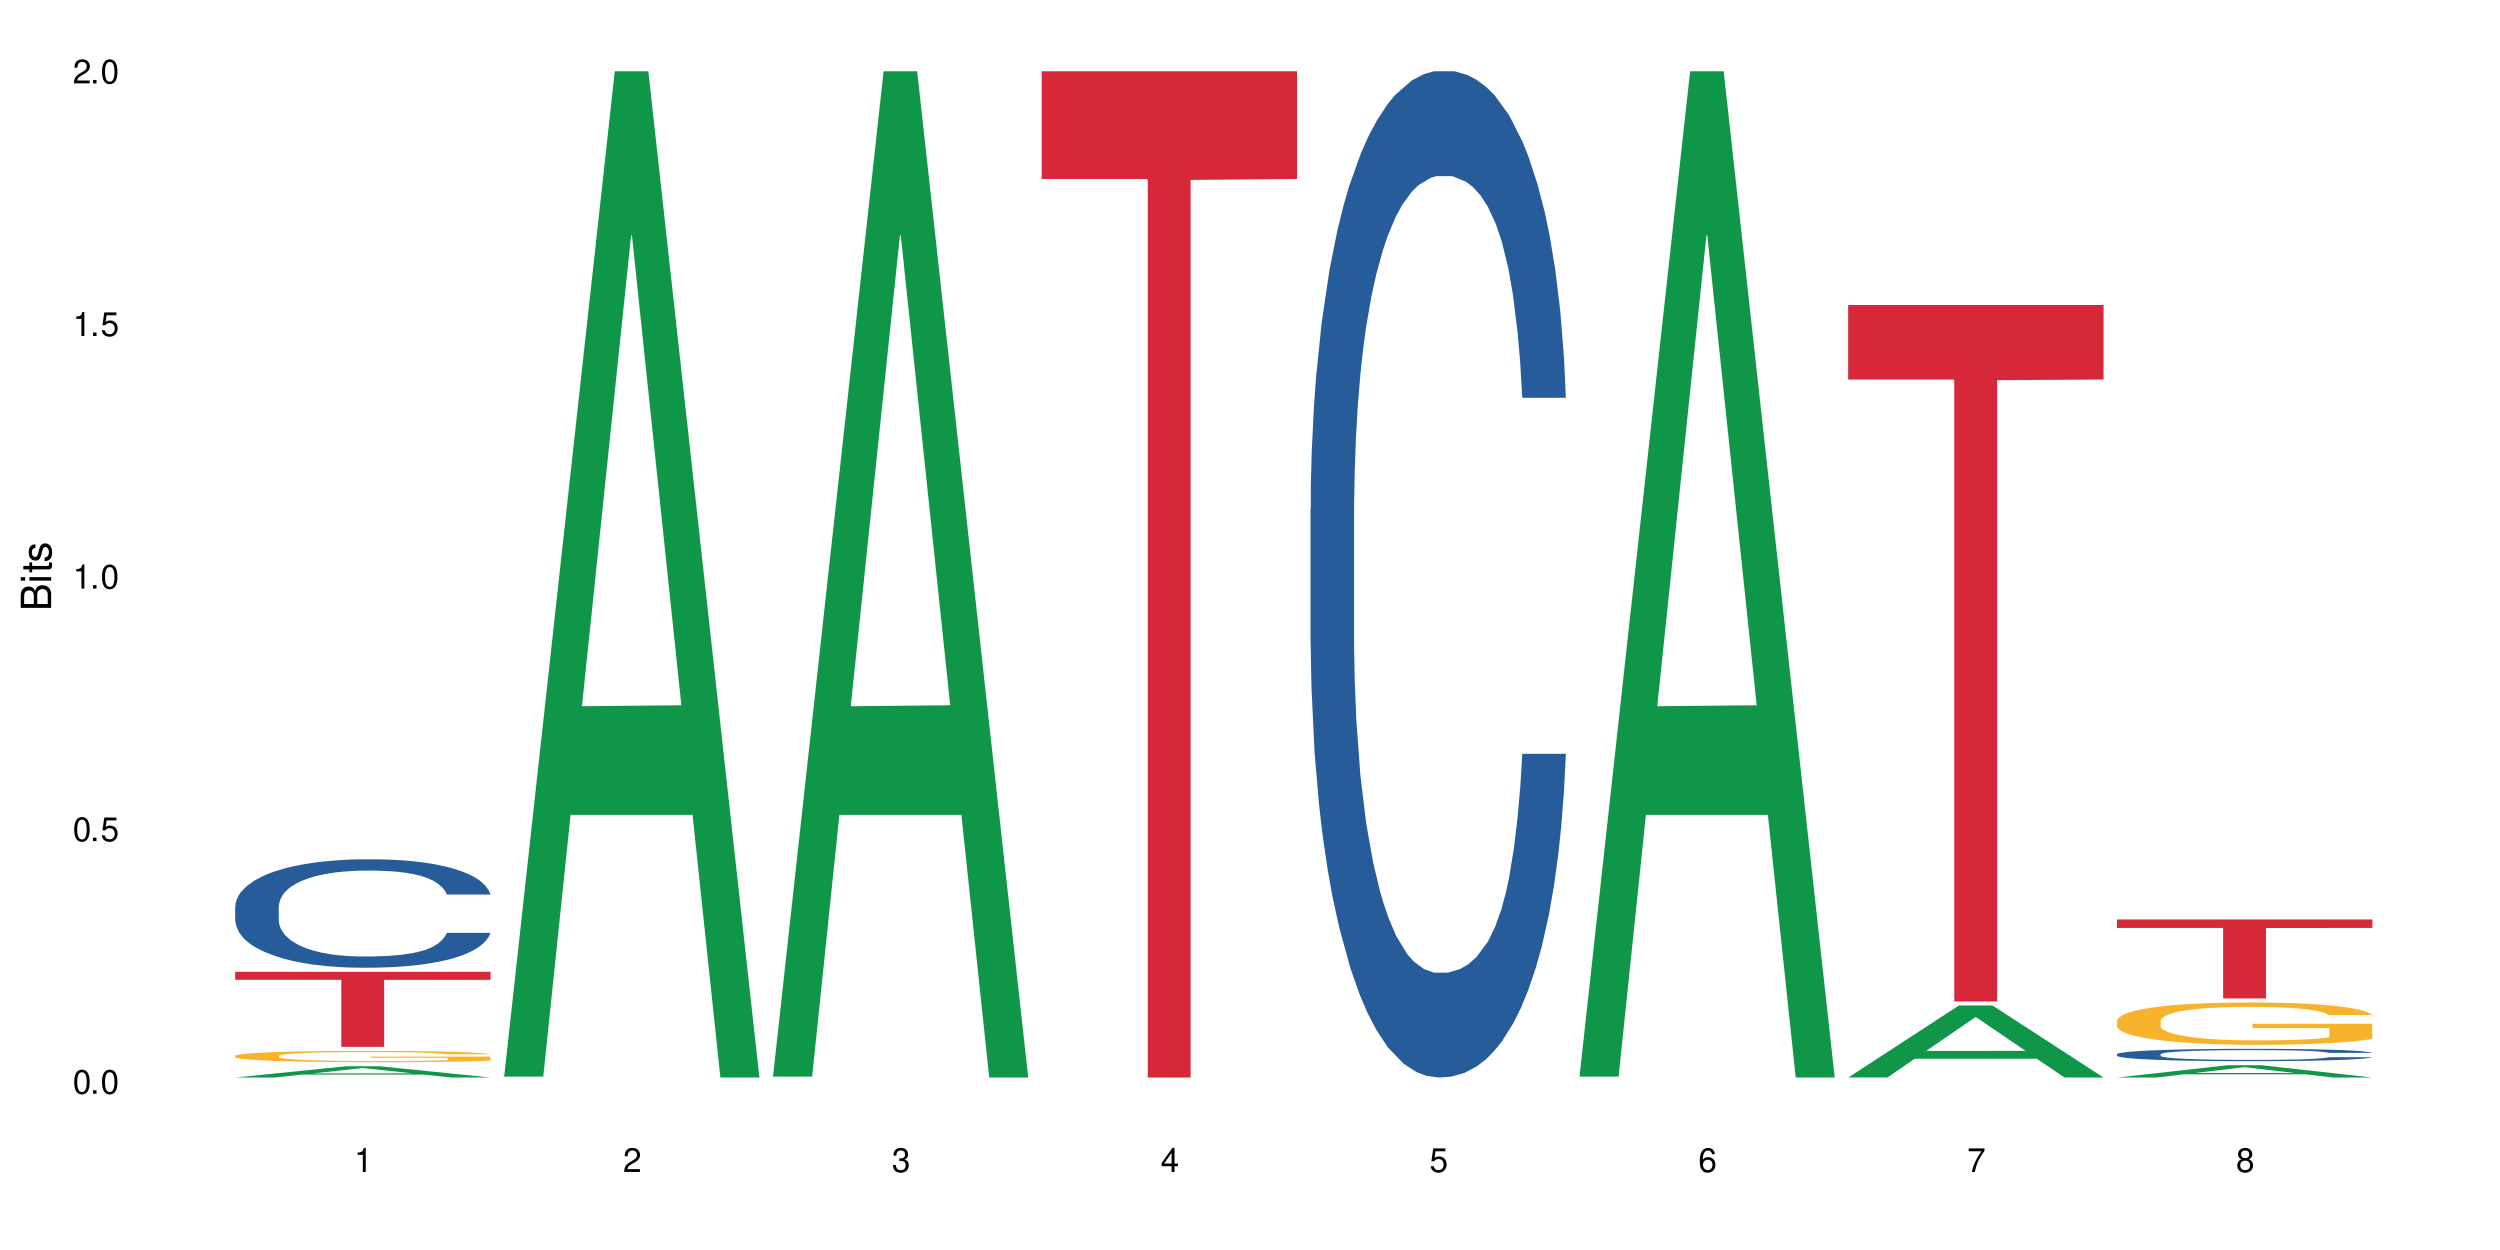
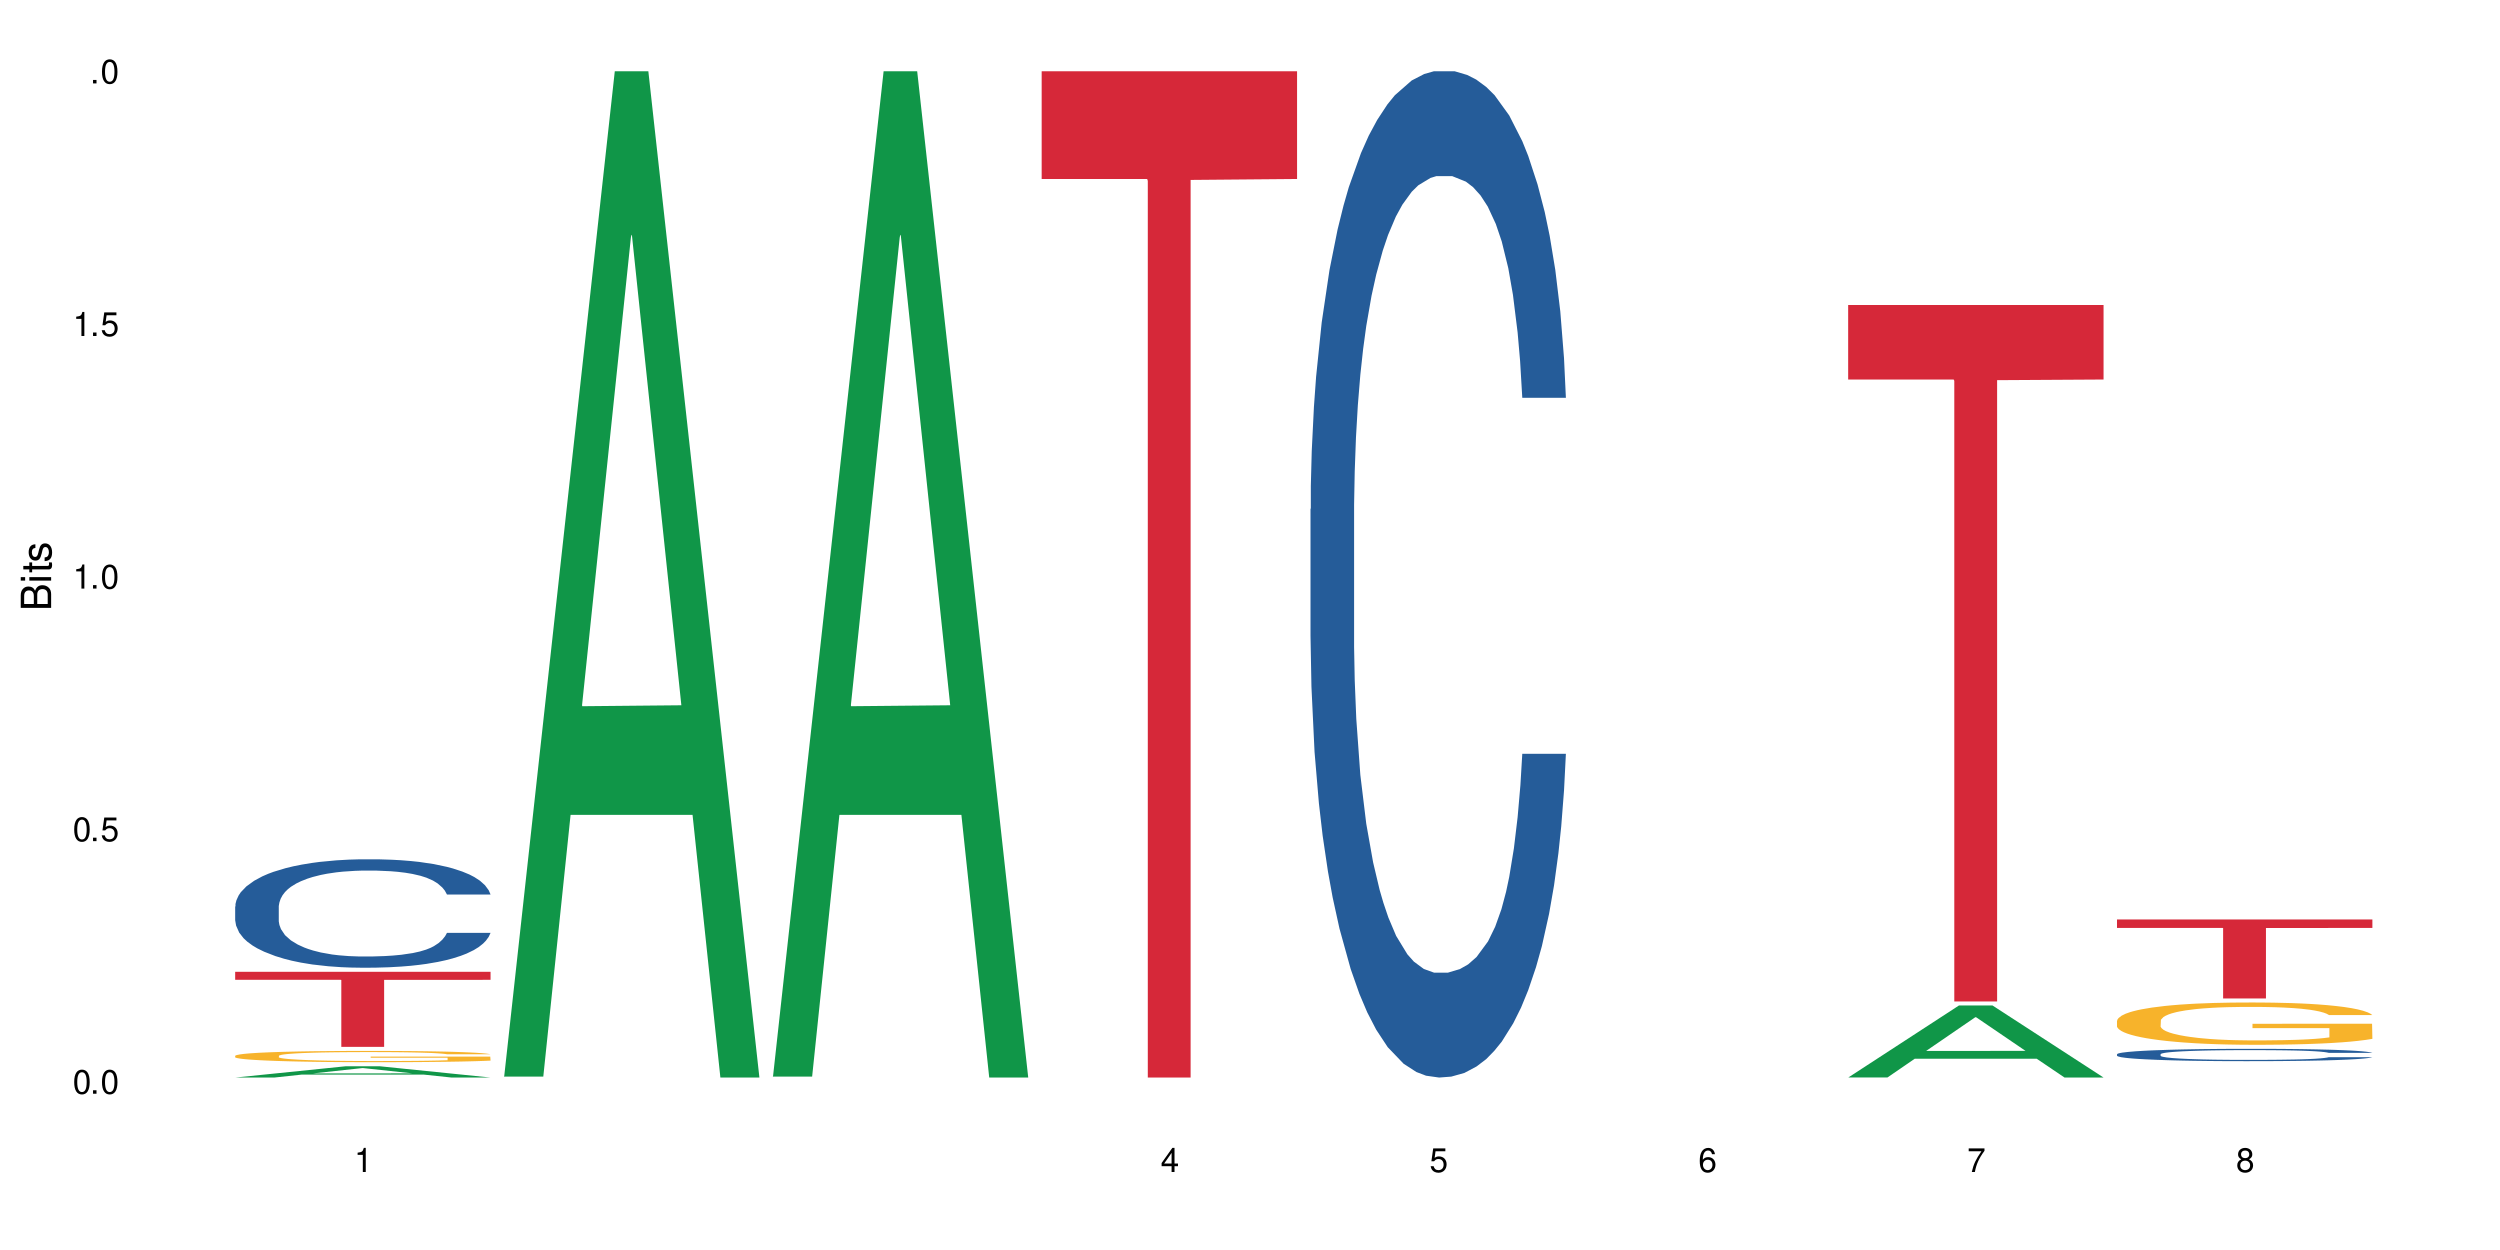
<svg xmlns="http://www.w3.org/2000/svg" xmlns:xlink="http://www.w3.org/1999/xlink" width="720" height="360" viewBox="0 0 720 360">
  <defs>
    <g>
      <g id="glyph-0-0">
</g>
      <g id="glyph-0-1">
        <path d="M 2.641 -6.938 C 2 -6.938 1.422 -6.656 1.078 -6.172 C 0.641 -5.562 0.406 -4.641 0.406 -3.359 C 0.406 -1.016 1.188 0.219 2.641 0.219 C 4.078 0.219 4.859 -1.016 4.859 -3.297 C 4.859 -4.641 4.656 -5.547 4.203 -6.172 C 3.844 -6.656 3.281 -6.938 2.641 -6.938 Z M 2.641 -6.188 C 3.547 -6.188 4 -5.25 4 -3.375 C 4 -1.406 3.562 -0.484 2.625 -0.484 C 1.734 -0.484 1.281 -1.438 1.281 -3.344 C 1.281 -5.25 1.734 -6.188 2.641 -6.188 Z M 2.641 -6.188 " />
      </g>
      <g id="glyph-0-2">
        <path d="M 1.828 -1 L 0.828 -1 L 0.828 0 L 1.828 0 Z M 1.828 -1 " />
      </g>
      <g id="glyph-0-3">
        <path d="M 4.562 -6.797 L 1.062 -6.797 L 0.547 -3.094 L 1.328 -3.094 C 1.719 -3.562 2.047 -3.734 2.578 -3.734 C 3.484 -3.734 4.062 -3.109 4.062 -2.094 C 4.062 -1.125 3.484 -0.531 2.578 -0.531 C 1.828 -0.531 1.375 -0.906 1.188 -1.672 L 0.328 -1.672 C 0.453 -1.109 0.547 -0.844 0.75 -0.594 C 1.125 -0.078 1.828 0.219 2.594 0.219 C 3.969 0.219 4.922 -0.781 4.922 -2.219 C 4.922 -3.562 4.031 -4.484 2.719 -4.484 C 2.25 -4.484 1.859 -4.359 1.469 -4.062 L 1.734 -5.969 L 4.562 -5.969 Z M 4.562 -6.797 " />
      </g>
      <g id="glyph-0-4">
        <path d="M 2.484 -4.938 L 2.484 0 L 3.328 0 L 3.328 -6.938 L 2.766 -6.938 C 2.469 -5.875 2.281 -5.734 0.984 -5.562 L 0.984 -4.938 Z M 2.484 -4.938 " />
      </g>
      <g id="glyph-0-5">
-         <path d="M 4.859 -0.828 L 1.281 -0.828 C 1.359 -1.406 1.672 -1.781 2.5 -2.281 L 3.469 -2.828 C 4.406 -3.344 4.906 -4.062 4.906 -4.906 C 4.906 -5.484 4.672 -6.031 4.266 -6.406 C 3.859 -6.766 3.375 -6.938 2.719 -6.938 C 1.859 -6.938 1.219 -6.625 0.844 -6.031 C 0.609 -5.672 0.5 -5.234 0.484 -4.531 L 1.328 -4.531 C 1.359 -5.016 1.406 -5.281 1.531 -5.516 C 1.75 -5.938 2.188 -6.203 2.703 -6.203 C 3.469 -6.203 4.031 -5.641 4.031 -4.891 C 4.031 -4.344 3.719 -3.859 3.125 -3.516 L 2.234 -3 C 0.812 -2.172 0.406 -1.531 0.328 -0.016 L 4.859 -0.016 Z M 4.859 -0.828 " />
-       </g>
+         </g>
      <g id="glyph-0-6">
-         <path d="M 2.125 -3.188 L 2.578 -3.188 C 3.5 -3.188 3.984 -2.766 3.984 -1.922 C 3.984 -1.062 3.469 -0.531 2.594 -0.531 C 1.656 -0.531 1.203 -1 1.156 -2.016 L 0.312 -2.016 C 0.344 -1.453 0.438 -1.094 0.609 -0.781 C 0.953 -0.109 1.625 0.219 2.547 0.219 C 3.953 0.219 4.859 -0.625 4.859 -1.938 C 4.859 -2.828 4.516 -3.297 3.703 -3.594 C 4.344 -3.844 4.656 -4.328 4.656 -5.031 C 4.656 -6.219 3.875 -6.938 2.578 -6.938 C 1.203 -6.938 0.484 -6.172 0.453 -4.703 L 1.297 -4.703 C 1.312 -5.125 1.344 -5.359 1.453 -5.578 C 1.641 -5.969 2.062 -6.203 2.594 -6.203 C 3.344 -6.203 3.797 -5.75 3.797 -5 C 3.797 -4.516 3.609 -4.219 3.25 -4.047 C 3.016 -3.953 2.703 -3.922 2.125 -3.906 Z M 2.125 -3.188 " />
-       </g>
+         </g>
      <g id="glyph-0-7">
        <path d="M 3.141 -1.672 L 3.141 0 L 3.984 0 L 3.984 -1.672 L 4.984 -1.672 L 4.984 -2.438 L 3.984 -2.438 L 3.984 -6.938 L 3.359 -6.938 L 0.266 -2.578 L 0.266 -1.672 Z M 3.141 -2.438 L 1 -2.438 L 3.141 -5.5 Z M 3.141 -2.438 " />
      </g>
      <g id="glyph-0-8">
        <path d="M 4.781 -5.125 C 4.609 -6.266 3.891 -6.938 2.844 -6.938 C 2.094 -6.938 1.422 -6.578 1.031 -5.953 C 0.594 -5.266 0.406 -4.422 0.406 -3.172 C 0.406 -2 0.578 -1.25 0.984 -0.641 C 1.359 -0.078 1.953 0.219 2.703 0.219 C 3.984 0.219 4.922 -0.75 4.922 -2.094 C 4.922 -3.375 4.062 -4.281 2.844 -4.281 C 2.172 -4.281 1.641 -4.031 1.281 -3.516 C 1.281 -5.234 1.828 -6.188 2.797 -6.188 C 3.391 -6.188 3.797 -5.797 3.938 -5.125 Z M 2.734 -3.531 C 3.547 -3.531 4.062 -2.953 4.062 -2.031 C 4.062 -1.156 3.484 -0.531 2.703 -0.531 C 1.922 -0.531 1.328 -1.188 1.328 -2.078 C 1.328 -2.938 1.906 -3.531 2.734 -3.531 Z M 2.734 -3.531 " />
      </g>
      <g id="glyph-0-9">
        <path d="M 4.984 -6.797 L 0.438 -6.797 L 0.438 -5.969 L 4.109 -5.969 C 2.5 -3.656 1.828 -2.234 1.328 0 L 2.219 0 C 2.594 -2.172 3.453 -4.047 4.984 -6.094 Z M 4.984 -6.797 " />
      </g>
      <g id="glyph-0-10">
        <path d="M 3.75 -3.656 C 4.469 -4.094 4.688 -4.438 4.688 -5.078 C 4.688 -6.172 3.844 -6.938 2.641 -6.938 C 1.438 -6.938 0.594 -6.172 0.594 -5.094 C 0.594 -4.438 0.812 -4.094 1.516 -3.656 C 0.734 -3.266 0.359 -2.703 0.359 -1.922 C 0.359 -0.656 1.281 0.219 2.641 0.219 C 3.984 0.219 4.922 -0.656 4.922 -1.922 C 4.922 -2.703 4.531 -3.266 3.75 -3.656 Z M 2.641 -6.188 C 3.359 -6.188 3.812 -5.75 3.812 -5.062 C 3.812 -4.406 3.344 -3.984 2.641 -3.984 C 1.922 -3.984 1.453 -4.406 1.453 -5.078 C 1.453 -5.75 1.922 -6.188 2.641 -6.188 Z M 2.641 -3.266 C 3.484 -3.266 4.062 -2.719 4.062 -1.906 C 4.062 -1.078 3.484 -0.531 2.625 -0.531 C 1.797 -0.531 1.219 -1.094 1.219 -1.906 C 1.219 -2.719 1.781 -3.266 2.641 -3.266 Z M 2.641 -3.266 " />
      </g>
      <g id="glyph-1-0">
</g>
      <g id="glyph-1-1">
        <path d="M 0 -0.953 L 0 -4.891 C 0 -5.719 -0.234 -6.344 -0.734 -6.797 C -1.188 -7.234 -1.812 -7.469 -2.5 -7.469 C -3.547 -7.469 -4.188 -7 -4.625 -5.875 C -4.984 -6.688 -5.625 -7.094 -6.531 -7.094 C -7.172 -7.094 -7.734 -6.859 -8.141 -6.391 C -8.562 -5.922 -8.75 -5.344 -8.75 -4.5 L -8.75 -0.953 Z M -4.984 -2.062 L -7.766 -2.062 L -7.766 -4.219 C -7.766 -4.844 -7.688 -5.203 -7.453 -5.5 C -7.219 -5.812 -6.859 -5.969 -6.375 -5.969 C -5.891 -5.969 -5.531 -5.812 -5.297 -5.5 C -5.062 -5.203 -4.984 -4.844 -4.984 -4.219 Z M -0.984 -2.062 L -4 -2.062 L -4 -4.781 C -4 -5.766 -3.438 -6.359 -2.484 -6.359 C -1.547 -6.359 -0.984 -5.766 -0.984 -4.781 Z M -0.984 -2.062 " />
      </g>
      <g id="glyph-1-2">
        <path d="M -6.281 -1.797 L -6.281 -0.797 L 0 -0.797 L 0 -1.797 Z M -8.75 -1.797 L -8.75 -0.797 L -7.484 -0.797 L -7.484 -1.797 Z M -8.75 -1.797 " />
      </g>
      <g id="glyph-1-3">
        <path d="M -6.281 -3.047 L -6.281 -2.016 L -8.016 -2.016 L -8.016 -1.016 L -6.281 -1.016 L -6.281 -0.172 L -5.469 -0.172 L -5.469 -1.016 L -0.719 -1.016 C -0.078 -1.016 0.281 -1.453 0.281 -2.234 C 0.281 -2.5 0.25 -2.719 0.188 -3.047 L -0.641 -3.047 C -0.609 -2.906 -0.594 -2.766 -0.594 -2.562 C -0.594 -2.141 -0.719 -2.016 -1.156 -2.016 L -5.469 -2.016 L -5.469 -3.047 Z M -6.281 -3.047 " />
      </g>
      <g id="glyph-1-4">
        <path d="M -4.531 -5.25 C -5.766 -5.25 -6.469 -4.422 -6.469 -2.969 C -6.469 -1.516 -5.719 -0.562 -4.547 -0.562 C -3.562 -0.562 -3.094 -1.062 -2.734 -2.562 L -2.516 -3.484 C -2.344 -4.188 -2.094 -4.469 -1.641 -4.469 C -1.047 -4.469 -0.641 -3.875 -0.641 -3 C -0.641 -2.453 -0.797 -2 -1.062 -1.75 C -1.25 -1.594 -1.422 -1.531 -1.875 -1.469 L -1.875 -0.406 C -0.422 -0.453 0.281 -1.266 0.281 -2.922 C 0.281 -4.5 -0.5 -5.516 -1.719 -5.516 C -2.656 -5.516 -3.172 -4.984 -3.469 -3.734 L -3.703 -2.766 C -3.891 -1.953 -4.156 -1.609 -4.594 -1.609 C -5.188 -1.609 -5.547 -2.125 -5.547 -2.938 C -5.547 -3.75 -5.203 -4.172 -4.531 -4.203 Z M -4.531 -5.25 " />
      </g>
    </g>
  </defs>
  <rect x="-72" y="-36" width="864" height="432" fill="rgb(100%, 100%, 100%)" fill-opacity="1" />
  <path fill-rule="nonzero" fill="rgb(6.275%, 58.824%, 28.235%)" fill-opacity="1" d="M 67.73 310.328 L 67.809 310.328 L 99.637 307.078 L 109.301 307.078 L 141.281 310.332 L 130.047 310.332 L 122.031 309.484 L 86.906 309.484 L 79.047 310.328 L 67.73 310.328 L 90.285 309.133 L 118.809 309.129 L 104.586 307.609 L 104.43 307.609 L 104.27 307.617 L 90.207 309.129 L 90.285 309.133 Z M 67.73 310.328 " />
  <path fill-rule="nonzero" fill="rgb(14.51%, 36.078%, 60%)" fill-opacity="1" d="M 67.73 261.074 L 67.82 261.047 L 67.82 260.363 L 68.09 259.277 L 68.719 257.906 L 69.344 256.965 L 70.961 255.281 L 73.203 253.656 L 75.535 252.398 L 77.238 251.656 L 78.766 251.086 L 82.262 250.031 L 84.504 249.488 L 86.926 249.004 L 89.887 248.52 L 92.039 248.234 L 96.883 247.777 L 100.469 247.574 L 103.25 247.492 L 109.262 247.492 L 112.848 247.605 L 115.449 247.746 L 118.32 247.977 L 120.742 248.234 L 124.957 248.859 L 128.727 249.66 L 130.43 250.117 L 133.121 251 L 135.184 251.855 L 136.617 252.598 L 138.234 253.656 L 139.668 254.941 L 140.746 256.395 L 141.281 257.621 L 128.727 257.621 L 128.098 256.48 L 127.379 255.598 L 126.035 254.426 L 124.688 253.598 L 122.805 252.77 L 121.102 252.227 L 118.77 251.688 L 116.707 251.344 L 114.555 251.086 L 112.488 250.914 L 108.543 250.742 L 103.969 250.742 L 102.266 250.801 L 98.766 251.031 L 96.883 251.23 L 94.191 251.629 L 92.309 252 L 90.066 252.57 L 88.539 253.055 L 86.656 253.797 L 85.312 254.453 L 83.785 255.395 L 82.891 256.109 L 82.082 256.91 L 81.363 257.852 L 80.828 258.848 L 80.469 259.906 L 80.289 260.934 L 80.289 265.355 L 80.469 266.383 L 80.918 267.582 L 82.082 269.324 L 83.785 270.836 L 85.762 272.035 L 87.645 272.891 L 88.719 273.289 L 90.156 273.746 L 92.398 274.316 L 95.629 274.891 L 97.512 275.117 L 100.383 275.348 L 103.34 275.461 L 107.289 275.461 L 110.785 275.348 L 113.117 275.203 L 115.539 274.977 L 118.859 274.488 L 120.922 274.031 L 122.715 273.492 L 124.062 272.949 L 124.957 272.492 L 126.305 271.605 L 127.379 270.637 L 128.188 269.637 L 128.727 268.668 L 141.281 268.668 L 140.746 269.809 L 139.938 270.922 L 139.129 271.75 L 137.875 272.75 L 136.441 273.633 L 134.375 274.633 L 132.672 275.289 L 130.43 276.004 L 128.367 276.543 L 126.125 277.031 L 122.805 277.602 L 120.652 277.887 L 118.32 278.145 L 115.539 278.371 L 112.043 278.57 L 108.273 278.684 L 104.777 278.715 L 101.008 278.656 L 98.227 278.543 L 94.551 278.285 L 89.977 277.773 L 86.656 277.23 L 84.055 276.688 L 81.812 276.117 L 79.301 275.348 L 76.074 274.09 L 74.098 273.121 L 72.754 272.32 L 71.23 271.207 L 70.152 270.207 L 68.898 268.609 L 68 266.582 L 67.73 265.016 Z M 67.73 261.074 " />
  <path fill-rule="nonzero" fill="rgb(96.863%, 70.196%, 16.863%)" fill-opacity="1" d="M 67.73 304.055 L 67.82 304.055 L 67.82 303.996 L 68.18 303.859 L 69.078 303.676 L 70.242 303.523 L 71.5 303.406 L 72.305 303.344 L 73.652 303.254 L 74.816 303.188 L 77.777 303.055 L 81.543 302.93 L 83.609 302.879 L 85.941 302.828 L 89.258 302.77 L 90.785 302.75 L 95.449 302.703 L 100.738 302.672 L 106.57 302.664 L 109.262 302.668 L 112.938 302.68 L 117.961 302.711 L 120.832 302.742 L 123.074 302.77 L 125.406 302.809 L 128.277 302.867 L 130.969 302.941 L 133.121 303.012 L 135.273 303.102 L 137.066 303.195 L 138.594 303.301 L 139.938 303.426 L 140.746 303.527 L 141.281 303.633 L 128.816 303.633 L 128.098 303.527 L 127.289 303.449 L 125.945 303.352 L 124.598 303.277 L 123.254 303.223 L 120.742 303.145 L 118.59 303.098 L 115.898 303.055 L 113.297 303.027 L 110.336 303.012 L 108.543 303.004 L 103.789 303.004 L 99.484 303.027 L 96.973 303.051 L 95.18 303.074 L 92.668 303.117 L 91.141 303.152 L 90.246 303.176 L 87.555 303.27 L 85.762 303.352 L 84.773 303.41 L 83.52 303.5 L 82.621 303.578 L 81.633 303.695 L 81.098 303.785 L 80.379 303.988 L 80.289 304.523 L 80.559 304.637 L 81.098 304.758 L 81.812 304.863 L 82.891 304.977 L 83.965 305.062 L 85.852 305.18 L 87.465 305.258 L 88.719 305.309 L 91.141 305.387 L 92.129 305.414 L 94.461 305.469 L 96.883 305.508 L 99.844 305.543 L 102.086 305.562 L 105.672 305.578 L 110.246 305.578 L 115.629 305.559 L 119.039 305.535 L 121.371 305.512 L 122.895 305.492 L 124.777 305.457 L 126.125 305.43 L 127.379 305.395 L 128.906 305.348 L 128.906 304.637 L 106.75 304.633 L 106.75 304.301 L 141.195 304.297 L 141.281 305.457 L 139.398 305.539 L 137.066 305.617 L 134.824 305.676 L 132.492 305.727 L 129.176 305.781 L 126.484 305.816 L 122.355 305.859 L 118.59 305.887 L 114.645 305.902 L 111.145 305.914 L 107.02 305.918 L 103.34 305.91 L 99.395 305.891 L 96.254 305.867 L 93.383 305.84 L 90.516 305.801 L 86.926 305.738 L 84.594 305.688 L 82.172 305.625 L 79.75 305.551 L 77.598 305.469 L 76.164 305.406 L 74.727 305.336 L 73.203 305.246 L 71.766 305.148 L 70.691 305.055 L 69.703 304.949 L 68.988 304.852 L 68.27 304.719 L 67.91 304.613 L 67.73 304.52 Z M 67.73 304.055 " />
  <path fill-rule="nonzero" fill="rgb(83.922%, 15.686%, 22.353%)" fill-opacity="1" d="M 67.73 279.879 L 141.281 279.879 L 141.281 282.191 L 110.629 282.211 L 110.629 301.5 L 98.297 301.5 L 98.297 282.234 L 98.117 282.191 L 67.73 282.191 Z M 67.73 279.879 " />
  <path fill-rule="nonzero" fill="rgb(6.275%, 58.824%, 28.235%)" fill-opacity="1" d="M 145.156 310.059 L 145.234 309.789 L 177.059 20.527 L 186.723 20.527 L 218.707 310.332 L 207.469 310.332 L 199.453 234.684 L 164.328 234.684 L 156.469 310.059 L 145.156 310.059 L 167.707 203.391 L 196.23 203.117 L 182.008 67.875 L 181.852 67.602 L 181.695 68.418 L 167.629 203.117 L 167.707 203.391 Z M 145.156 310.059 " />
  <path fill-rule="nonzero" fill="rgb(6.275%, 58.824%, 28.235%)" fill-opacity="1" d="M 222.578 310.059 L 222.656 309.789 L 254.48 20.527 L 264.148 20.527 L 296.129 310.332 L 284.895 310.332 L 276.879 234.684 L 241.75 234.684 L 233.895 310.059 L 222.578 310.059 L 245.129 203.391 L 273.656 203.117 L 259.434 67.875 L 259.273 67.602 L 259.117 68.418 L 245.051 203.117 L 245.129 203.391 Z M 222.578 310.059 " />
  <path fill-rule="nonzero" fill="rgb(83.922%, 15.686%, 22.353%)" fill-opacity="1" d="M 300 20.527 L 373.555 20.527 L 373.555 51.547 L 342.898 51.82 L 342.898 310.332 L 330.566 310.332 L 330.566 52.094 L 330.387 51.547 L 300 51.547 Z M 300 20.527 " />
  <path fill-rule="nonzero" fill="rgb(14.51%, 36.078%, 60%)" fill-opacity="1" d="M 377.426 146.621 L 377.516 146.355 L 377.516 140 L 377.781 129.934 L 378.41 117.215 L 379.039 108.477 L 380.652 92.844 L 382.895 77.746 L 385.227 66.09 L 386.934 59.203 L 388.457 53.902 L 391.957 44.102 L 394.199 39.07 L 396.621 34.566 L 399.578 30.062 L 401.734 27.414 L 406.574 23.176 L 410.164 21.32 L 412.945 20.527 L 418.953 20.527 L 422.543 21.586 L 425.145 22.91 L 428.016 25.031 L 430.438 27.414 L 434.652 33.242 L 438.418 40.66 L 440.125 44.898 L 442.812 53.109 L 444.879 61.055 L 446.312 67.945 L 447.926 77.746 L 449.363 89.668 L 450.438 103.176 L 450.977 114.566 L 438.418 114.566 L 437.789 103.973 L 437.074 95.758 L 435.727 84.898 L 434.383 77.215 L 432.5 69.535 L 430.793 64.5 L 428.461 59.469 L 426.398 56.289 L 424.246 53.902 L 422.184 52.316 L 418.238 50.727 L 413.664 50.727 L 411.957 51.254 L 408.461 53.375 L 406.574 55.23 L 403.887 58.938 L 402 62.383 L 399.758 67.68 L 398.234 72.184 L 396.352 79.07 L 395.004 85.164 L 393.48 93.906 L 392.582 100.527 L 391.777 107.945 L 391.059 116.688 L 390.52 125.957 L 390.16 135.762 L 389.98 145.297 L 389.98 186.355 L 390.16 195.895 L 390.609 207.02 L 391.777 223.18 L 393.48 237.219 L 395.453 248.344 L 397.336 256.293 L 398.414 260 L 399.848 264.238 L 402.09 269.535 L 405.32 274.836 L 407.203 276.953 L 410.074 279.074 L 413.035 280.133 L 416.98 280.133 L 420.48 279.074 L 422.812 277.75 L 425.234 275.629 L 428.551 271.125 L 430.613 266.887 L 432.41 261.855 L 433.754 256.82 L 434.652 252.582 L 435.996 244.371 L 437.074 235.363 L 437.879 226.094 L 438.418 217.086 L 450.977 217.086 L 450.438 227.684 L 449.633 238.012 L 448.824 245.695 L 447.566 254.969 L 446.133 263.18 L 444.07 272.449 L 442.367 278.543 L 440.125 285.168 L 438.059 290.199 L 435.816 294.703 L 432.5 300 L 430.348 302.648 L 428.016 305.035 L 425.234 307.152 L 421.734 309.008 L 417.969 310.066 L 414.469 310.332 L 410.703 309.801 L 407.922 308.742 L 404.242 306.359 L 399.668 301.59 L 396.352 296.559 L 393.75 291.523 L 391.508 286.227 L 388.996 279.074 L 385.766 267.418 L 383.793 258.41 L 382.449 250.992 L 380.922 240.664 L 379.848 231.391 L 378.59 216.555 L 377.695 197.746 L 377.426 183.18 Z M 377.426 146.621 " />
-   <path fill-rule="nonzero" fill="rgb(6.275%, 58.824%, 28.235%)" fill-opacity="1" d="M 454.848 310.059 L 454.926 309.789 L 486.75 20.527 L 496.418 20.527 L 528.398 310.332 L 517.164 310.332 L 509.148 234.684 L 474.023 234.684 L 466.164 310.059 L 454.848 310.059 L 477.402 203.391 L 505.926 203.117 L 491.703 67.875 L 491.547 67.602 L 491.387 68.418 L 477.32 203.117 L 477.402 203.391 Z M 454.848 310.059 " />
  <path fill-rule="nonzero" fill="rgb(6.275%, 58.824%, 28.235%)" fill-opacity="1" d="M 532.27 310.312 L 532.352 310.293 L 564.176 289.578 L 573.84 289.578 L 605.824 310.332 L 594.586 310.332 L 586.57 304.914 L 551.445 304.914 L 543.586 310.312 L 532.27 310.312 L 554.824 302.672 L 583.348 302.652 L 569.125 292.969 L 568.969 292.949 L 568.812 293.008 L 554.746 302.652 L 554.824 302.672 Z M 532.27 310.312 " />
  <path fill-rule="nonzero" fill="rgb(83.922%, 15.686%, 22.353%)" fill-opacity="1" d="M 532.27 87.832 L 605.824 87.832 L 605.824 109.301 L 575.168 109.488 L 575.168 288.414 L 562.836 288.414 L 562.836 109.68 L 562.656 109.301 L 532.27 109.301 Z M 532.27 87.832 " />
-   <path fill-rule="nonzero" fill="rgb(6.275%, 58.824%, 28.235%)" fill-opacity="1" d="M 609.695 310.328 L 609.773 310.324 L 641.598 306.781 L 651.266 306.781 L 683.246 310.332 L 672.008 310.332 L 663.996 309.406 L 628.867 309.406 L 621.012 310.328 L 609.695 310.328 L 632.246 309.023 L 660.773 309.02 L 646.551 307.359 L 646.391 307.359 L 646.234 307.367 L 632.168 309.02 L 632.246 309.023 Z M 609.695 310.328 " />
  <path fill-rule="nonzero" fill="rgb(14.51%, 36.078%, 60%)" fill-opacity="1" d="M 609.695 303.609 L 609.785 303.609 L 609.785 303.531 L 610.055 303.406 L 610.68 303.25 L 611.309 303.145 L 612.922 302.953 L 615.164 302.766 L 617.5 302.625 L 619.203 302.539 L 620.727 302.477 L 624.227 302.355 L 626.469 302.293 L 628.891 302.238 L 631.852 302.184 L 634.004 302.148 L 638.848 302.098 L 642.434 302.074 L 645.215 302.066 L 651.223 302.066 L 654.812 302.078 L 657.414 302.094 L 660.285 302.121 L 662.707 302.148 L 666.922 302.223 L 670.688 302.312 L 672.395 302.363 L 675.086 302.465 L 677.148 302.562 L 678.582 302.648 L 680.195 302.766 L 681.633 302.914 L 682.707 303.078 L 683.246 303.219 L 670.688 303.219 L 670.062 303.09 L 669.344 302.988 L 667.996 302.855 L 666.652 302.762 L 664.77 302.668 L 663.066 302.605 L 660.734 302.543 L 658.668 302.504 L 656.516 302.477 L 654.453 302.457 L 650.508 302.438 L 645.934 302.438 L 644.227 302.441 L 640.73 302.469 L 638.848 302.492 L 636.156 302.535 L 634.273 302.578 L 632.027 302.645 L 630.504 302.699 L 628.621 302.781 L 627.273 302.859 L 625.75 302.965 L 624.852 303.047 L 624.047 303.137 L 623.328 303.246 L 622.789 303.359 L 622.43 303.477 L 622.254 303.594 L 622.254 304.098 L 622.43 304.215 L 622.879 304.352 L 624.047 304.551 L 625.75 304.723 L 627.723 304.859 L 629.605 304.953 L 630.684 305 L 632.117 305.051 L 634.363 305.117 L 637.59 305.184 L 639.473 305.207 L 642.344 305.234 L 645.305 305.246 L 649.25 305.246 L 652.75 305.234 L 655.082 305.219 L 657.504 305.191 L 660.82 305.137 L 662.887 305.086 L 664.68 305.023 L 666.023 304.961 L 666.922 304.91 L 668.266 304.809 L 669.344 304.699 L 670.152 304.586 L 670.688 304.473 L 683.246 304.473 L 682.707 304.605 L 681.902 304.73 L 681.094 304.824 L 679.84 304.938 L 678.402 305.039 L 676.34 305.152 L 674.637 305.227 L 672.395 305.309 L 670.332 305.371 L 668.086 305.426 L 664.77 305.492 L 662.617 305.523 L 660.285 305.551 L 657.504 305.578 L 654.004 305.602 L 650.238 305.613 L 646.738 305.617 L 642.973 305.609 L 640.191 305.598 L 636.516 305.57 L 631.941 305.512 L 628.621 305.449 L 626.02 305.387 L 623.777 305.32 L 621.266 305.234 L 618.035 305.09 L 616.062 304.98 L 614.719 304.891 L 613.191 304.762 L 612.117 304.648 L 610.859 304.469 L 609.965 304.238 L 609.695 304.059 Z M 609.695 303.609 " />
  <path fill-rule="nonzero" fill="rgb(96.863%, 70.196%, 16.863%)" fill-opacity="1" d="M 609.695 293.934 L 609.785 293.922 L 609.785 293.699 L 610.145 293.199 L 611.039 292.508 L 612.207 291.941 L 613.461 291.496 L 614.27 291.262 L 615.613 290.93 L 616.781 290.684 L 619.742 290.184 L 623.508 289.715 L 625.57 289.516 L 627.902 289.324 L 631.223 289.113 L 632.746 289.035 L 637.41 288.859 L 642.703 288.746 L 648.535 288.715 L 651.223 288.727 L 654.902 288.77 L 659.926 288.891 L 662.797 289.004 L 665.039 289.113 L 667.371 289.258 L 670.242 289.48 L 672.93 289.75 L 675.086 290.016 L 677.238 290.352 L 679.031 290.707 L 680.555 291.094 L 681.902 291.562 L 682.707 291.953 L 683.246 292.344 L 670.777 292.344 L 670.062 291.953 L 669.254 291.652 L 667.91 291.285 L 666.562 291.02 L 665.219 290.805 L 662.707 290.516 L 660.555 290.34 L 657.863 290.184 L 655.262 290.082 L 652.301 290.016 L 650.508 289.992 L 645.754 289.992 L 641.449 290.07 L 638.938 290.16 L 637.141 290.25 L 634.629 290.418 L 633.105 290.551 L 632.207 290.641 L 629.52 290.984 L 627.723 291.297 L 626.738 291.508 L 625.48 291.84 L 624.586 292.141 L 623.598 292.586 L 623.059 292.922 L 622.344 293.68 L 622.254 295.68 L 622.52 296.105 L 623.059 296.562 L 623.777 296.961 L 624.852 297.383 L 625.93 297.707 L 627.812 298.141 L 629.43 298.43 L 630.684 298.621 L 633.105 298.922 L 634.094 299.02 L 636.426 299.223 L 638.848 299.379 L 641.805 299.512 L 644.047 299.578 L 647.637 299.633 L 652.211 299.633 L 657.594 299.566 L 661 299.477 L 663.332 299.387 L 664.859 299.309 L 666.742 299.188 L 668.086 299.078 L 669.344 298.953 L 670.867 298.766 L 670.867 296.105 L 648.715 296.094 L 648.715 294.848 L 683.156 294.836 L 683.246 299.188 L 681.363 299.488 L 679.031 299.777 L 676.789 300 L 674.457 300.191 L 671.137 300.402 L 668.445 300.535 L 664.32 300.691 L 660.555 300.789 L 656.605 300.855 L 653.109 300.891 L 648.98 300.902 L 645.305 300.879 L 641.359 300.812 L 638.219 300.723 L 635.348 300.613 L 632.477 300.469 L 628.891 300.234 L 626.559 300.043 L 624.137 299.812 L 621.715 299.531 L 619.562 299.23 L 618.125 299 L 616.691 298.73 L 615.164 298.398 L 613.73 298.02 L 612.656 297.676 L 611.668 297.285 L 610.949 296.918 L 610.234 296.418 L 609.875 296.016 L 609.695 295.672 Z M 609.695 293.934 " />
  <path fill-rule="nonzero" fill="rgb(83.922%, 15.686%, 22.353%)" fill-opacity="1" d="M 609.695 264.809 L 683.246 264.809 L 683.246 267.246 L 652.594 267.266 L 652.594 287.551 L 640.258 287.551 L 640.258 267.289 L 640.082 267.246 L 609.695 267.246 Z M 609.695 264.809 " />
  <g fill="rgb(0%, 0%, 0%)" fill-opacity="1">
    <use xlink:href="#glyph-0-1" x="20.965" y="314.993" />
    <use xlink:href="#glyph-0-2" x="25.965" y="314.993" />
    <use xlink:href="#glyph-0-1" x="28.965" y="314.993" />
  </g>
  <g fill="rgb(0%, 0%, 0%)" fill-opacity="1">
    <use xlink:href="#glyph-0-1" x="20.965" y="242.251" />
    <use xlink:href="#glyph-0-2" x="25.965" y="242.251" />
    <use xlink:href="#glyph-0-3" x="28.965" y="242.251" />
  </g>
  <g fill="rgb(0%, 0%, 0%)" fill-opacity="1">
    <use xlink:href="#glyph-0-4" x="20.965" y="169.509" />
    <use xlink:href="#glyph-0-2" x="25.965" y="169.509" />
    <use xlink:href="#glyph-0-1" x="28.965" y="169.509" />
  </g>
  <g fill="rgb(0%, 0%, 0%)" fill-opacity="1">
    <use xlink:href="#glyph-0-4" x="20.965" y="96.767" />
    <use xlink:href="#glyph-0-2" x="25.965" y="96.767" />
    <use xlink:href="#glyph-0-3" x="28.965" y="96.767" />
  </g>
  <g fill="rgb(0%, 0%, 0%)" fill-opacity="1">
    <use xlink:href="#glyph-0-5" x="20.965" y="24.024" />
    <use xlink:href="#glyph-0-2" x="25.965" y="24.024" />
    <use xlink:href="#glyph-0-1" x="28.965" y="24.024" />
  </g>
  <g fill="rgb(0%, 0%, 0%)" fill-opacity="1">
    <use xlink:href="#glyph-0-4" x="102.008" y="337.532" />
  </g>
  <g fill="rgb(0%, 0%, 0%)" fill-opacity="1">
    <use xlink:href="#glyph-0-5" x="179.43" y="337.532" />
  </g>
  <g fill="rgb(0%, 0%, 0%)" fill-opacity="1">
    <use xlink:href="#glyph-0-6" x="256.855" y="337.532" />
  </g>
  <g fill="rgb(0%, 0%, 0%)" fill-opacity="1">
    <use xlink:href="#glyph-0-7" x="334.277" y="337.532" />
  </g>
  <g fill="rgb(0%, 0%, 0%)" fill-opacity="1">
    <use xlink:href="#glyph-0-3" x="411.699" y="337.532" />
  </g>
  <g fill="rgb(0%, 0%, 0%)" fill-opacity="1">
    <use xlink:href="#glyph-0-8" x="489.125" y="337.532" />
  </g>
  <g fill="rgb(0%, 0%, 0%)" fill-opacity="1">
    <use xlink:href="#glyph-0-9" x="566.547" y="337.532" />
  </g>
  <g fill="rgb(0%, 0%, 0%)" fill-opacity="1">
    <use xlink:href="#glyph-0-10" x="643.969" y="337.532" />
  </g>
  <g fill="rgb(0%, 0%, 0%)" fill-opacity="1">
    <use xlink:href="#glyph-1-1" x="14.725" y="176.012" />
    <use xlink:href="#glyph-1-2" x="14.725" y="168.012" />
    <use xlink:href="#glyph-1-3" x="14.725" y="165.012" />
    <use xlink:href="#glyph-1-4" x="14.725" y="162.012" />
  </g>
</svg>